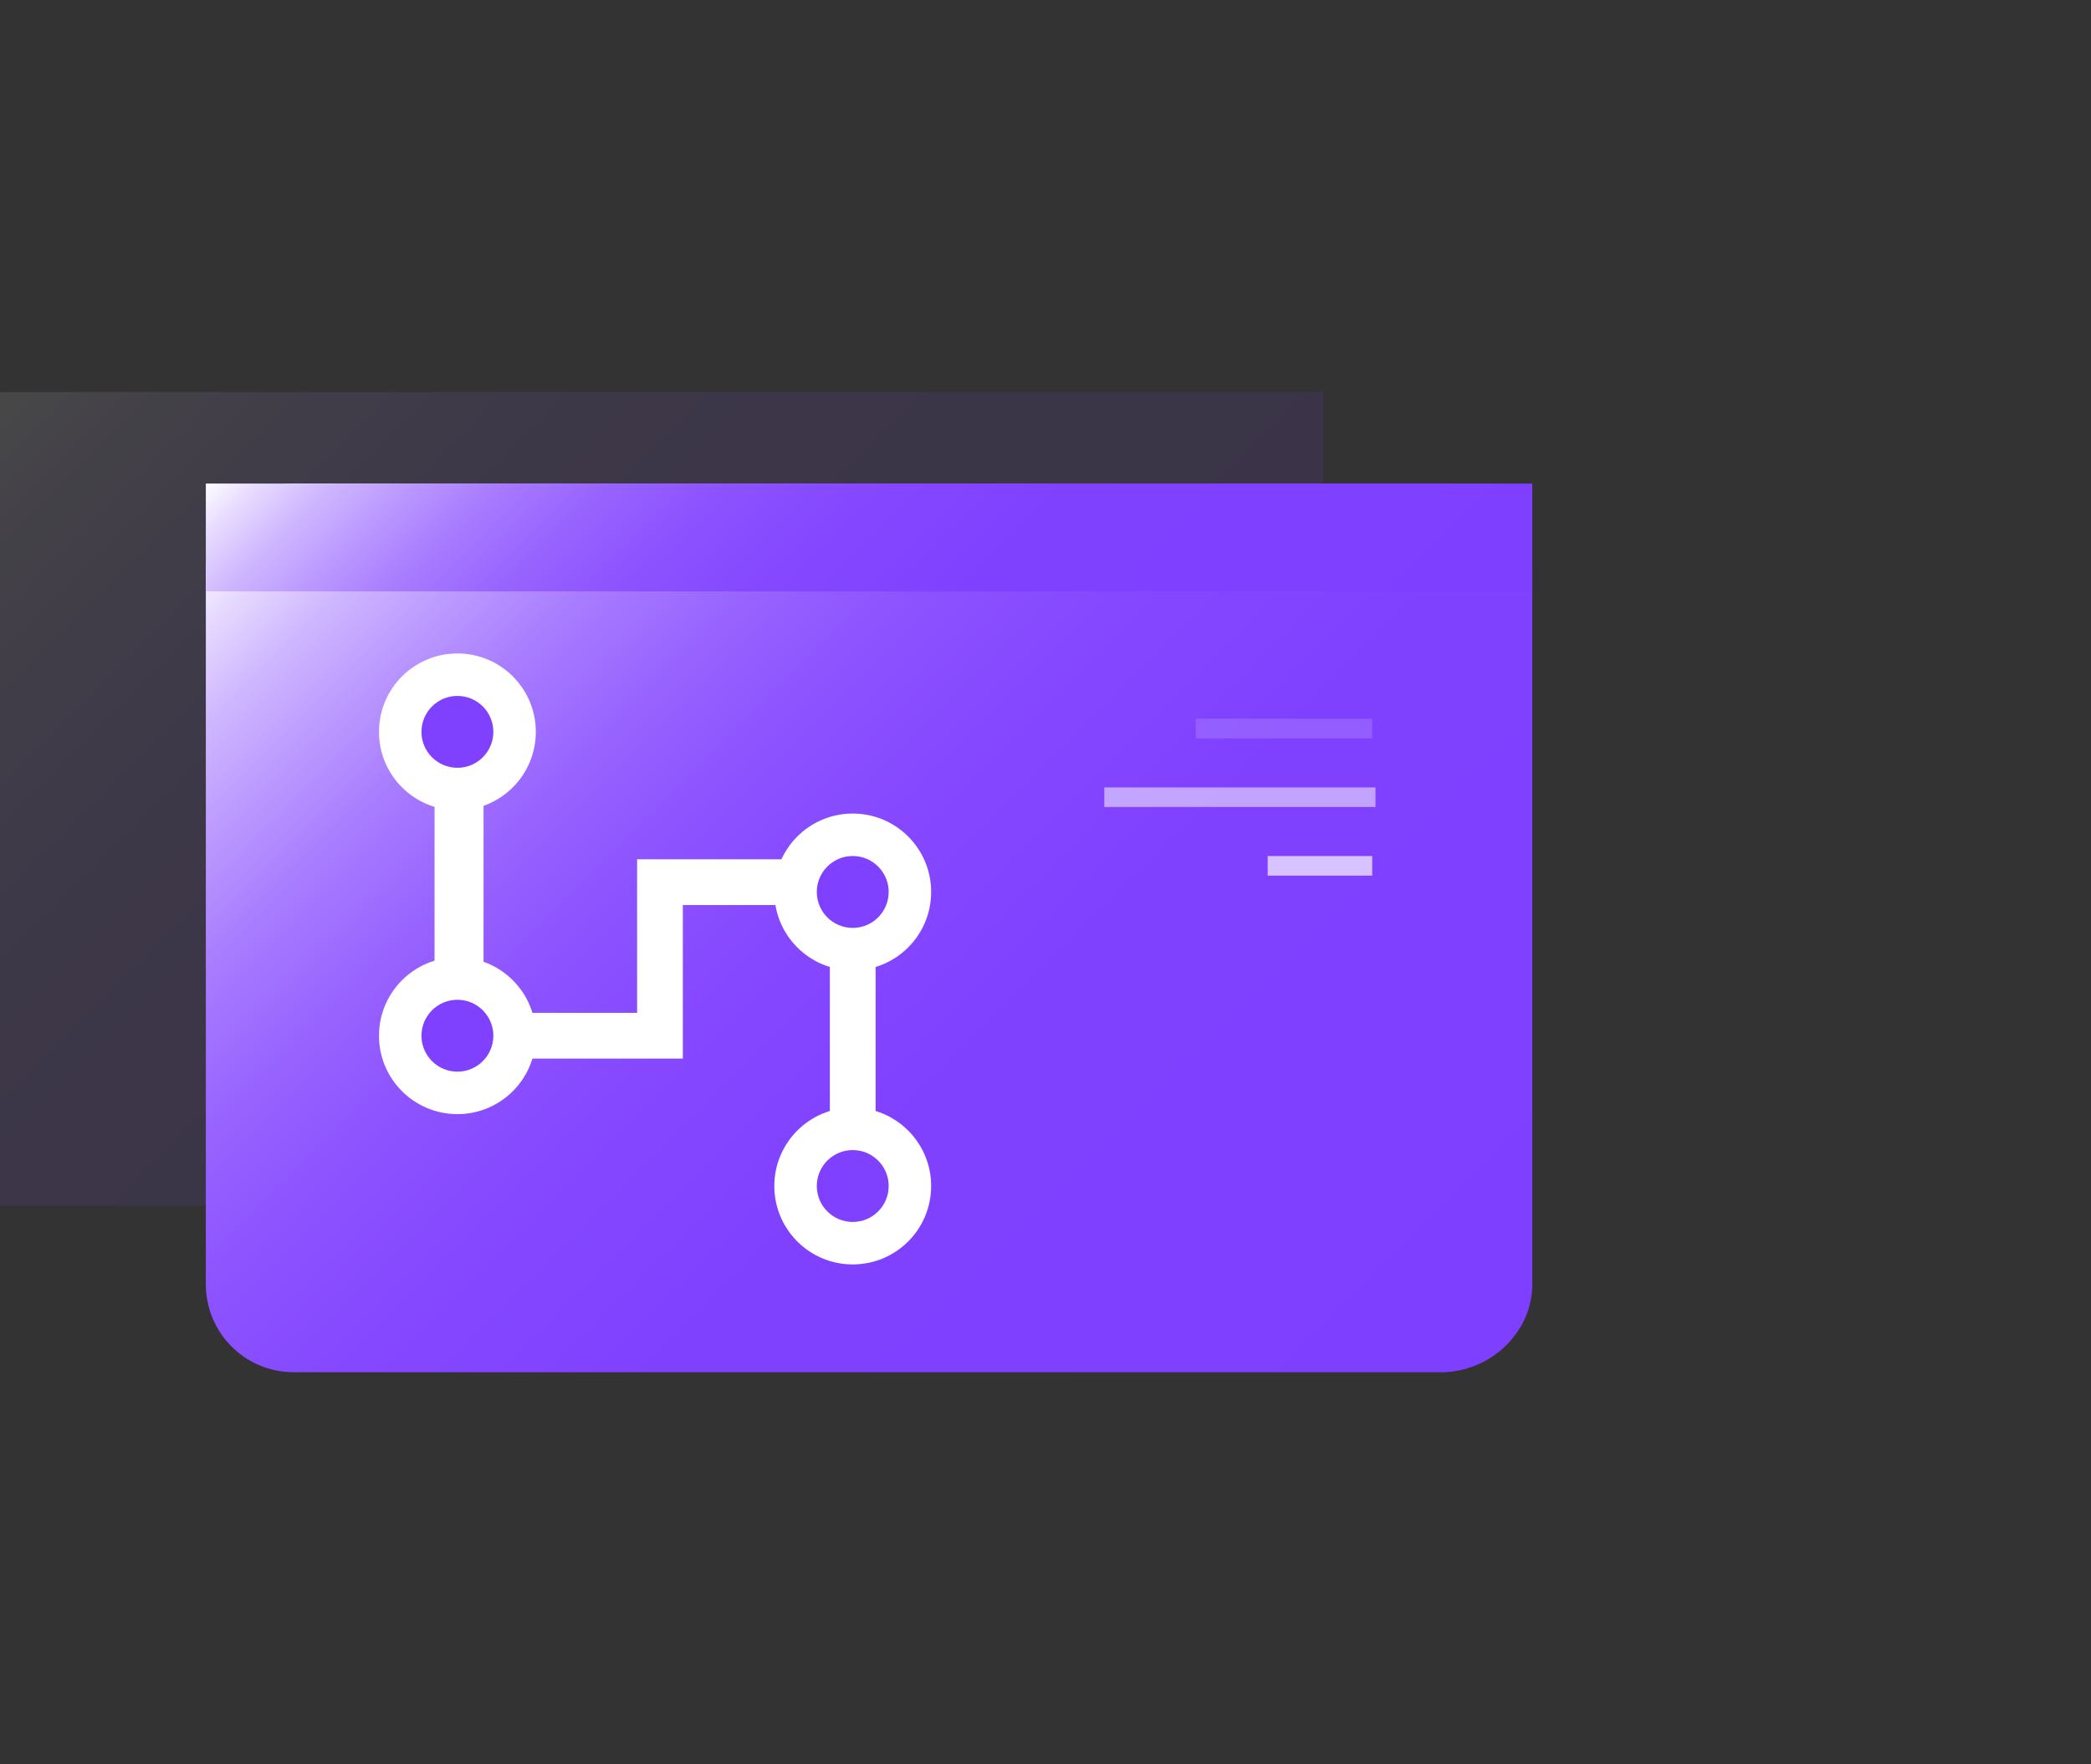
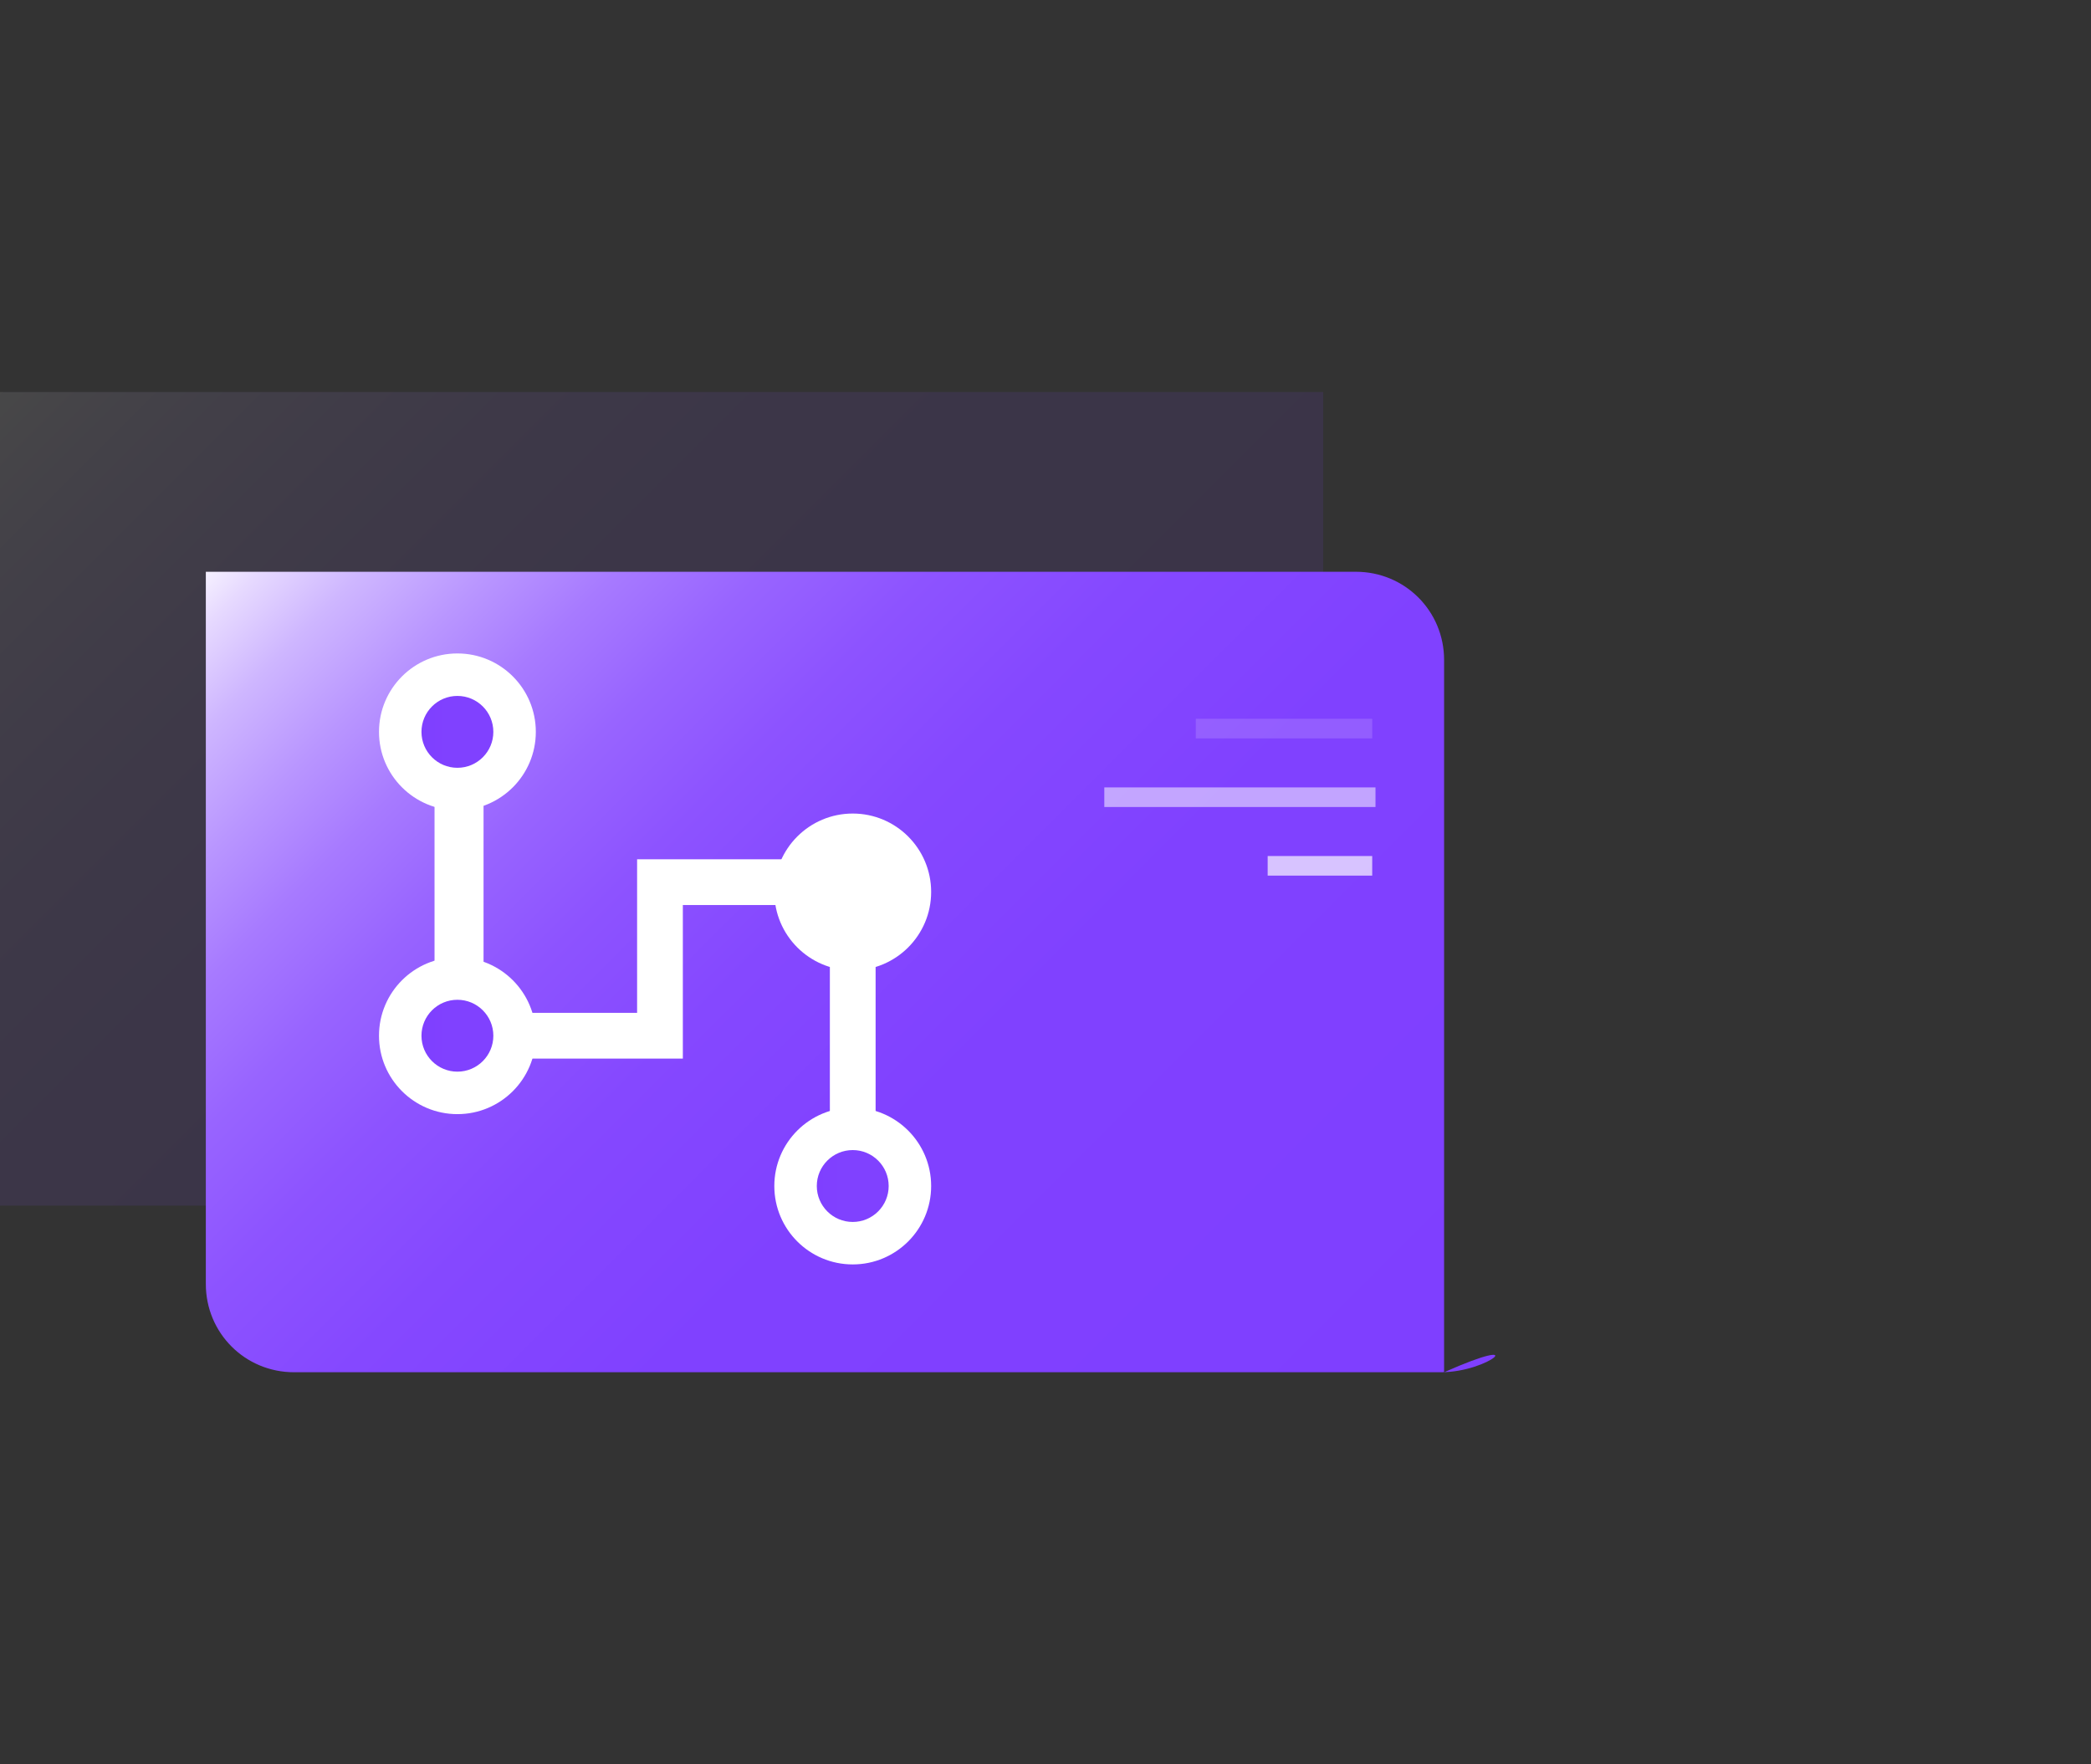
<svg xmlns="http://www.w3.org/2000/svg" version="1.1" id="图层_1" x="0px" y="0px" viewBox="0 0 64 54" style="enable-background:new 0 0 64 54;" xml:space="preserve">
  <rect x="0" y="0" width="64" height="54" fill="#333333" stroke="none" />
  <style type="text/css">
	.st0{opacity:0.1;fill:url(#SVGID_1_);enable-background:new    ;}
	.st1{fill:url(#SVGID_2_);}
	.st2{fill:url(#SVGID_3_);}
	.st3{fill:#FFFFFF;}
	.st4{fill:url(#SVGID_4_);}
	.st5{fill:url(#SVGID_5_);}
	.st6{fill:url(#SVGID_6_);}
	.st7{fill:url(#SVGID_7_);}
	.st8{opacity:0.15;fill:#FFFFFF;}
	.st9{opacity:0.52;fill:#FFFFFF;}
	.st10{opacity:0.68;fill:#FFFFFF;}
</style>
  <g>
    <linearGradient id="SVGID_1_" gradientUnits="userSpaceOnUse" x1="36.593" y1="40.76" x2="3.958" y2="8.124">
      <stop offset="0" style="stop-color:#7F3FFF" />
      <stop offset="0.39" style="stop-color:#8041FF" />
      <stop offset="0.54" style="stop-color:#8548FF" />
      <stop offset="0.64" style="stop-color:#8D53FF" />
      <stop offset="0.72" style="stop-color:#9864FF" />
      <stop offset="0.79" style="stop-color:#A77AFF" />
      <stop offset="0.85" style="stop-color:#B996FF" />
      <stop offset="0.91" style="stop-color:#CEB6FF" />
      <stop offset="0.96" style="stop-color:#E7DAFF" />
      <stop offset="1" style="stop-color:#FFFFFF" />
    </linearGradient>
    <rect y="12" class="st0" width="40.5" height="24.9" />
    <linearGradient id="SVGID_2_" gradientUnits="userSpaceOnUse" x1="42.717" y1="44.601" x2="10.466" y2="12.35">
      <stop offset="0" style="stop-color:#7F3FFF" />
      <stop offset="0.39" style="stop-color:#8041FF" />
      <stop offset="0.54" style="stop-color:#8548FF" />
      <stop offset="0.64" style="stop-color:#8D53FF" />
      <stop offset="0.72" style="stop-color:#9864FF" />
      <stop offset="0.79" style="stop-color:#A77AFF" />
      <stop offset="0.85" style="stop-color:#B996FF" />
      <stop offset="0.91" style="stop-color:#CEB6FF" />
      <stop offset="0.96" style="stop-color:#E7DAFF" />
      <stop offset="1" style="stop-color:#FFFFFF" />
    </linearGradient>
-     <path class="st1" d="M44.1,42H9c-1.5,0-2.7-1.2-2.7-2.7V17.5c0-1.5,1.2-2.7,2.7-2.7h35.2c1.5,0,2.7,1.2,2.7,2.7v21.8   C46.9,40.8,45.6,42,44.1,42z" />
+     <path class="st1" d="M44.1,42H9c-1.5,0-2.7-1.2-2.7-2.7V17.5h35.2c1.5,0,2.7,1.2,2.7,2.7v21.8   C46.9,40.8,45.6,42,44.1,42z" />
    <linearGradient id="SVGID_3_" gradientUnits="userSpaceOnUse" x1="37.521" y1="27.35" x2="15.597" y2="5.427">
      <stop offset="0" style="stop-color:#7F3FFF" />
      <stop offset="0.39" style="stop-color:#8041FF" />
      <stop offset="0.54" style="stop-color:#8548FF" />
      <stop offset="0.64" style="stop-color:#8D53FF" />
      <stop offset="0.72" style="stop-color:#9864FF" />
      <stop offset="0.79" style="stop-color:#A77AFF" />
      <stop offset="0.85" style="stop-color:#B996FF" />
      <stop offset="0.91" style="stop-color:#CEB6FF" />
      <stop offset="0.96" style="stop-color:#E7DAFF" />
      <stop offset="1" style="stop-color:#FFFFFF" />
    </linearGradient>
-     <rect x="6.3" y="14.8" class="st2" width="40.6" height="3.3" />
    <g>
      <g>
        <polygon class="st3" points="26.8,34.9 25.4,34.9 25.4,27.7 20.9,27.7 20.9,32.4 13.3,32.4 13.3,23.5 14.8,23.5 14.8,31 19.5,31      19.5,26.3 26.8,26.3    " />
      </g>
      <circle class="st3" cx="14" cy="22.4" r="2.4" />
      <linearGradient id="SVGID_4_" gradientUnits="userSpaceOnUse" x1="12.87" y1="22.373" x2="15.165" y2="22.373">
        <stop offset="0" style="stop-color:#7F3FFF" />
        <stop offset="0.39" style="stop-color:#8041FF" />
      </linearGradient>
      <circle class="st4" cx="14" cy="22.4" r="1.1" />
      <circle class="st3" cx="14" cy="31.7" r="2.4" />
      <circle class="st3" cx="26.1" cy="36.3" r="2.4" />
      <circle class="st3" cx="26.1" cy="27.3" r="2.4" />
      <linearGradient id="SVGID_5_" gradientUnits="userSpaceOnUse" x1="12.87" y1="31.696" x2="15.165" y2="31.696">
        <stop offset="0" style="stop-color:#7F3FFF" />
        <stop offset="0.39" style="stop-color:#8041FF" />
      </linearGradient>
      <circle class="st5" cx="14" cy="31.7" r="1.1" />
      <linearGradient id="SVGID_6_" gradientUnits="userSpaceOnUse" x1="24.956" y1="36.29" x2="27.251" y2="36.29">
        <stop offset="0" style="stop-color:#7F3FFF" />
        <stop offset="0.39" style="stop-color:#8041FF" />
      </linearGradient>
      <circle class="st6" cx="26.1" cy="36.3" r="1.1" />
      <linearGradient id="SVGID_7_" gradientUnits="userSpaceOnUse" x1="24.956" y1="27.27" x2="27.251" y2="27.27">
        <stop offset="0" style="stop-color:#7F3FFF" />
        <stop offset="0.39" style="stop-color:#8041FF" />
      </linearGradient>
-       <circle class="st7" cx="26.1" cy="27.3" r="1.1" />
    </g>
    <rect x="36.6" y="22" class="st8" width="5.4" height="0.6" />
    <rect x="33.8" y="24.1" class="st9" width="8.3" height="0.6" />
    <rect x="38.8" y="26.2" class="st10" width="3.2" height="0.6" />
  </g>
</svg>